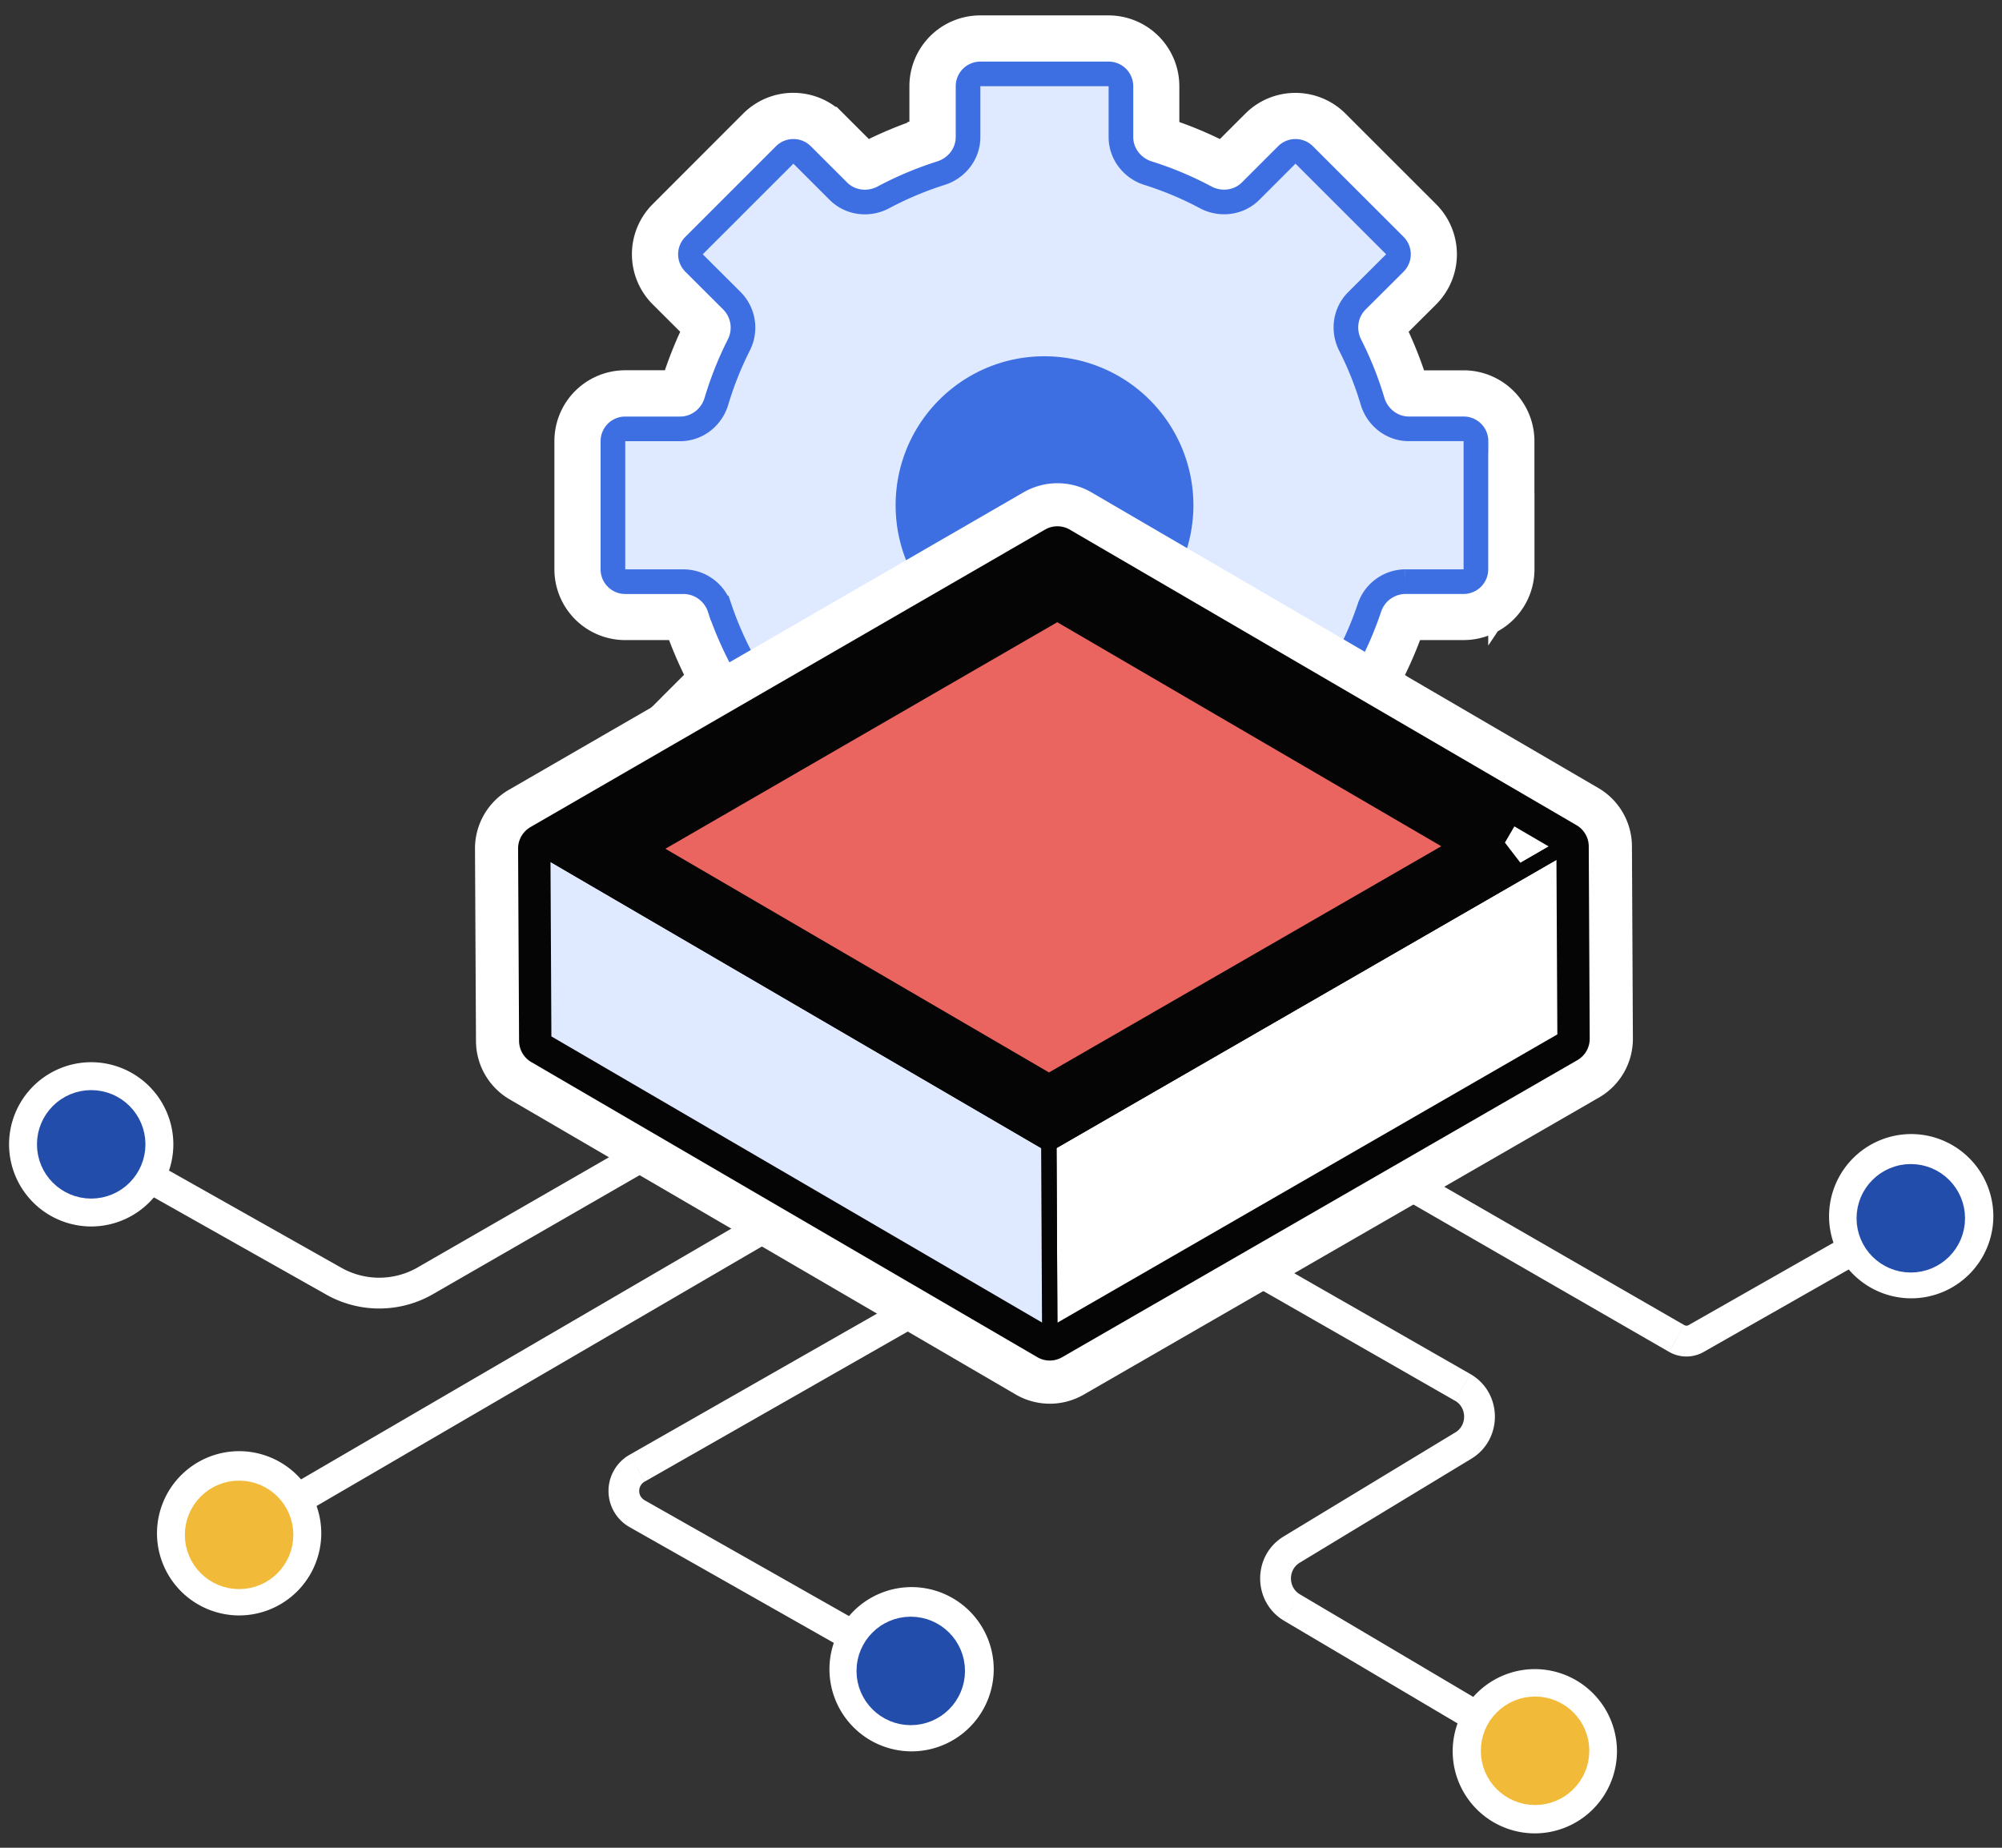
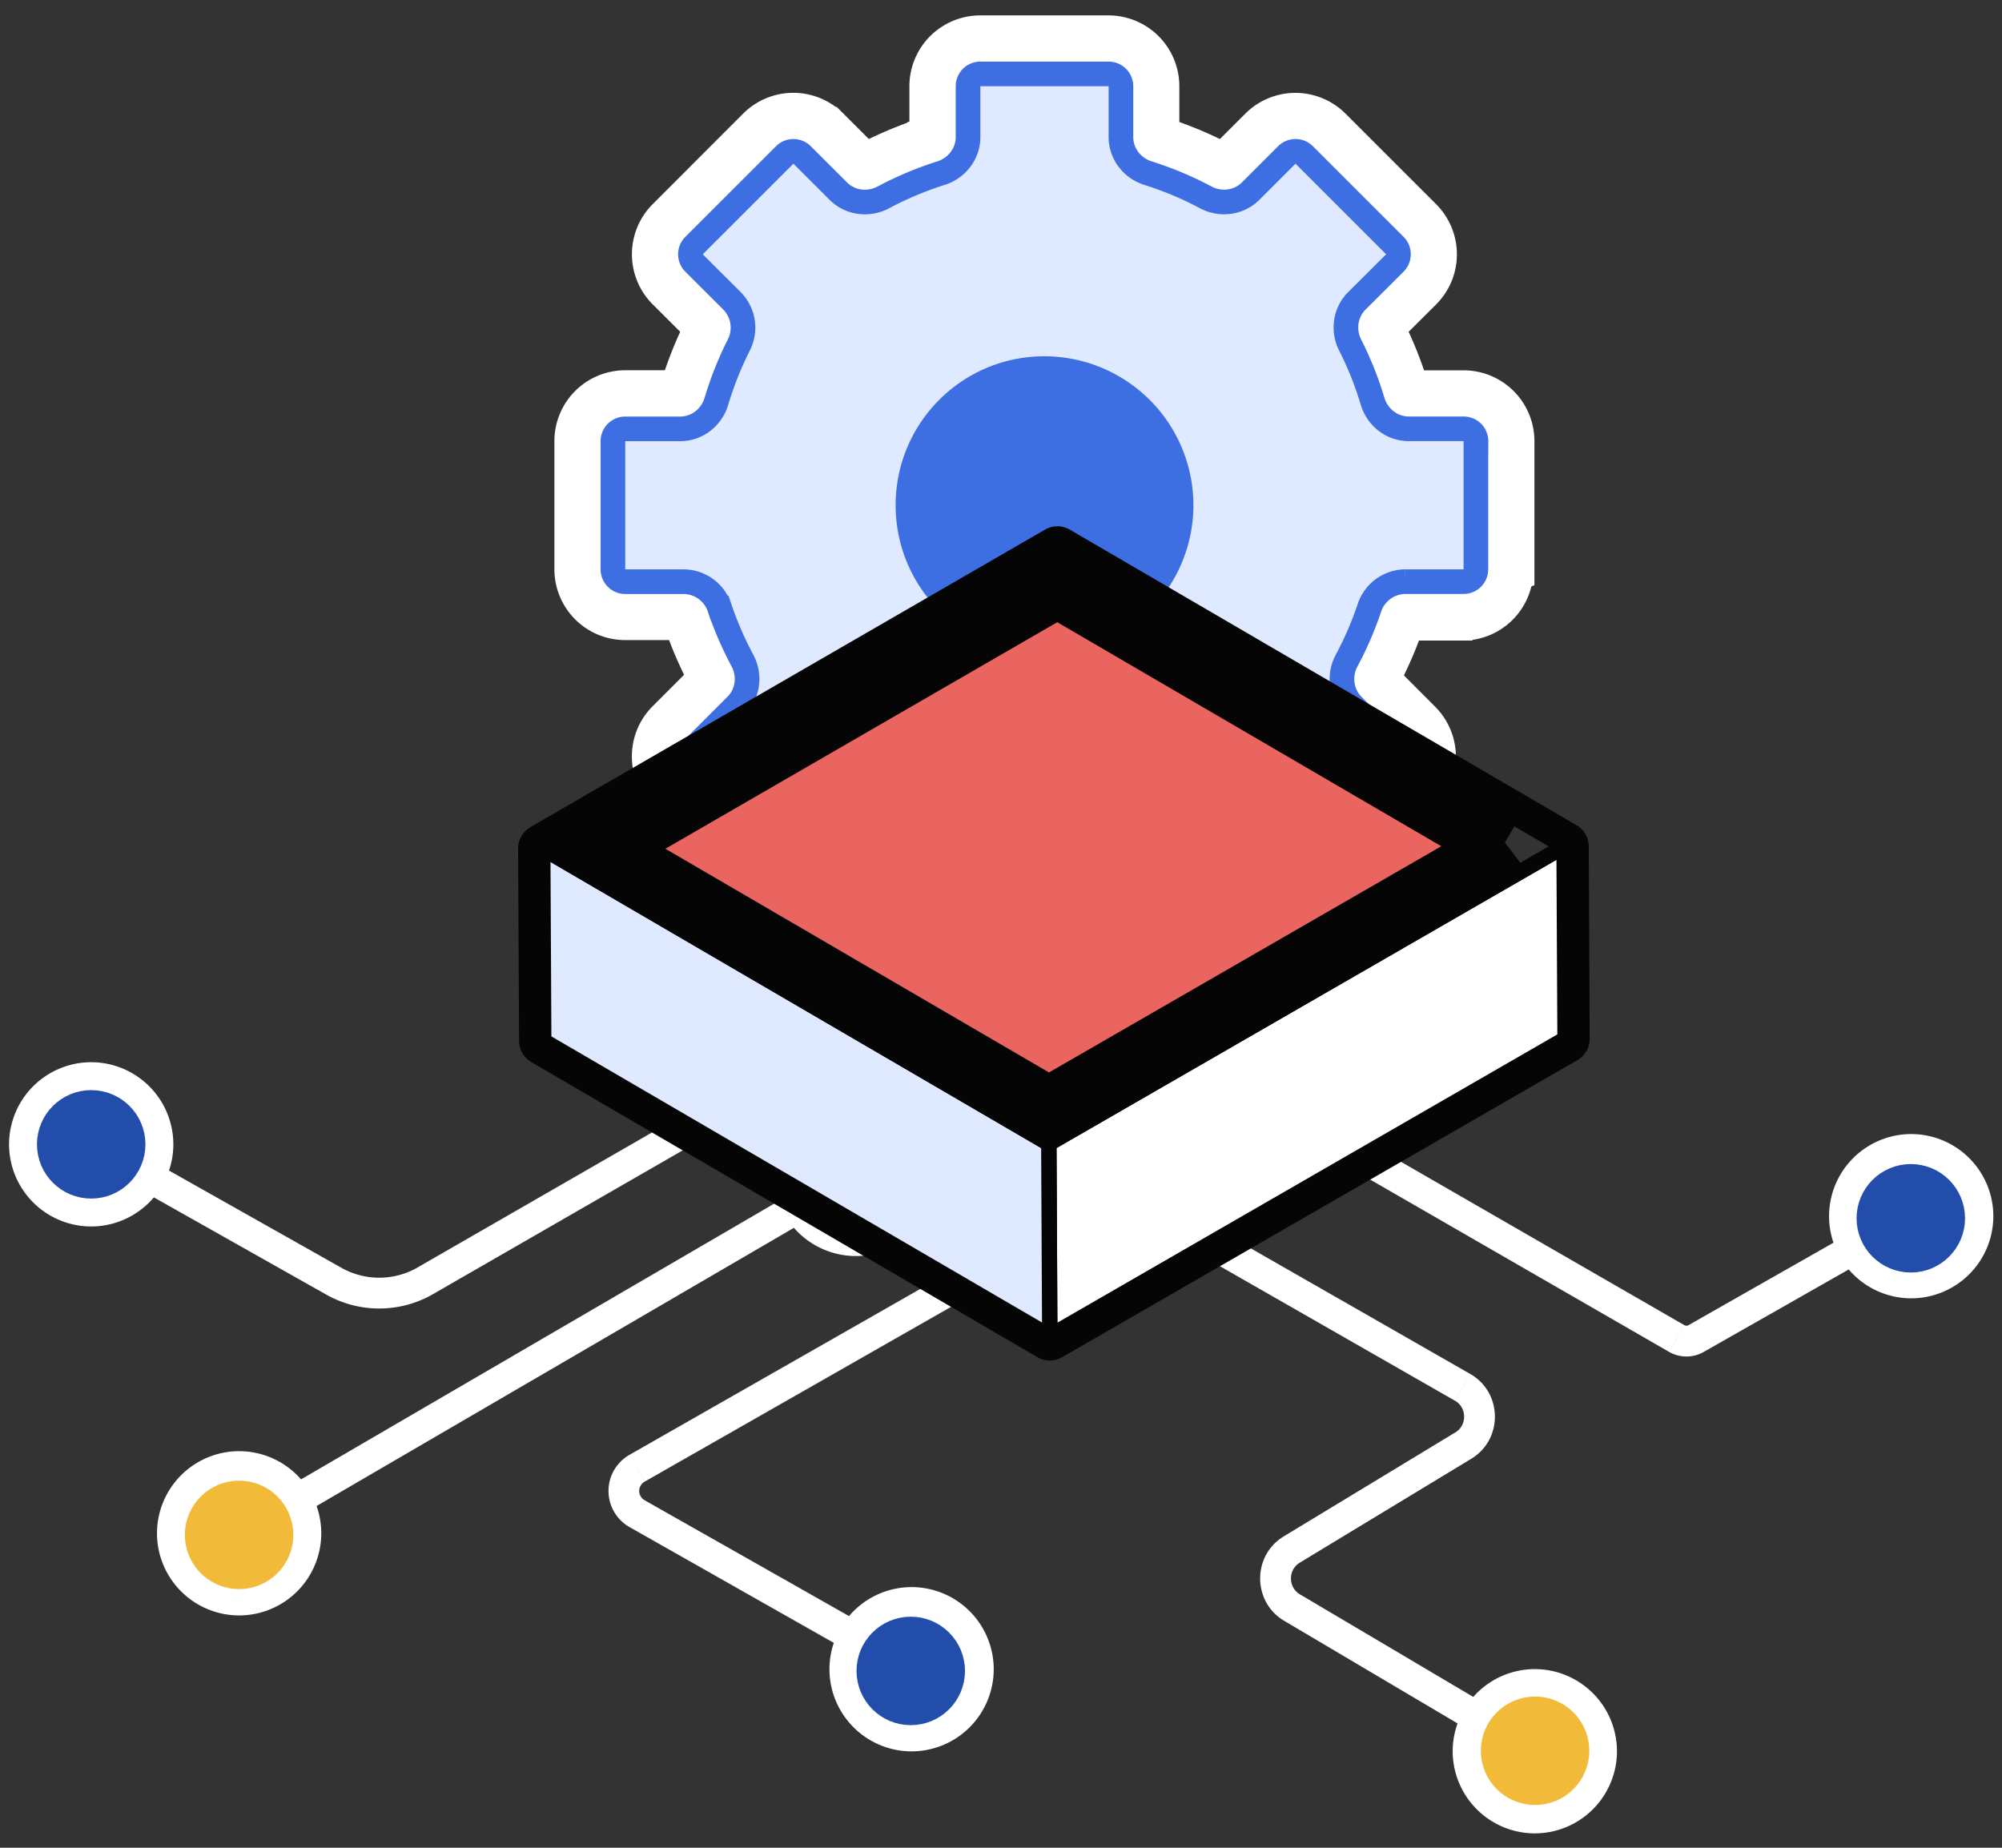
<svg xmlns="http://www.w3.org/2000/svg" width="65" height="60" fill="none">
  <rect width="100%" height="100%" fill="#333333" stroke="none" />
-   <path d="M49.069 18.487v-4.162a1.55 1.55 0 0 0-1.55-1.55H45.74c-.01 0-.022-.003-.037-.014s-.032-.034-.04-.061c-.208-.7-.478-1.372-.803-2.012-.012-.024-.015-.049-.013-.068s.009-.028.016-.035l1.233-1.229a1.55 1.55 0 0 0 .002-2.194l-2.943-2.942a1.55 1.55 0 0 0-2.192 0l-1.173 1.173c-.007.007-.017.014-.036.016s-.046-.001-.072-.014c-.657-.352-1.35-.642-2.071-.869-.026-.008-.045-.023-.057-.039s-.014-.026-.014-.036V2.8a1.55 1.55 0 0 0-1.55-1.55h-4.164a1.55 1.55 0 0 0-1.55 1.55v1.649c0 .01-.003.022-.014.036s-.032.031-.058.039a12.33 12.33 0 0 0-2.071.871c-.024.013-.049.016-.069.014s-.029-.009-.036-.016l-1.176-1.175a1.55 1.55 0 0 0-2.192 0L21.721 7.16a1.55 1.55 0 0 0 .002 2.194l1.233 1.229c.007.007.013.017.016.035a.12.12 0 0 1-.013.069c-.324.642-.592 1.316-.801 2.014-.008.026-.023.046-.038.058s-.027.014-.036.014H20.3a1.55 1.55 0 0 0-1.55 1.55v4.162a1.55 1.55 0 0 0 1.55 1.55h1.901c.009 0 .021.003.036.014s.031.031.04.057c.221.655.495 1.284.816 1.885.013.023.016.047.013.067s-.009.028-.016.035l-1.371 1.371a1.55 1.55 0 0 0 0 2.192l2.944 2.943a1.55 1.55 0 0 0 2.192 0l1.423-1.423a.06.06 0 0 1 .036-.016c.02-.003.047 0 .072.013a12.14 12.14 0 0 0 1.822.737c.025.008.044.023.056.038s.014.026.014.036v2.033a1.55 1.55 0 0 0 1.55 1.55h4.164a1.55 1.55 0 0 0 1.55-1.55v-2.032c0-.01.003-.021.014-.036s.031-.03.056-.038c.63-.198 1.239-.443 1.822-.738.026-.013.051-.016.072-.013s.029.009.036.016l1.423 1.423a1.55 1.55 0 0 0 2.192 0l2.944-2.944a1.55 1.55 0 0 0 .002-2.191l-1.365-1.369c-.007-.007-.013-.017-.016-.036s.001-.044.014-.068c.321-.599.595-1.228.816-1.885.009-.026.024-.046.04-.058s.027-.014.036-.014h1.893a1.55 1.55 0 0 0 1.55-1.55zm-15.16 1.206c-1.813 0-3.28-1.471-3.28-3.287s1.467-3.287 3.28-3.287a3.29 3.29 0 0 1 3.288 3.287 3.29 3.29 0 0 1-3.288 3.287z" fill="#fff" stroke="#fff" stroke-width="1.5" />
+   <path d="M49.069 18.487v-4.162a1.55 1.55 0 0 0-1.55-1.55H45.74c-.01 0-.022-.003-.037-.014s-.032-.034-.04-.061c-.208-.7-.478-1.372-.803-2.012-.012-.024-.015-.049-.013-.068s.009-.028.016-.035l1.233-1.229a1.55 1.55 0 0 0 .002-2.194l-2.943-2.942a1.55 1.55 0 0 0-2.192 0l-1.173 1.173c-.007.007-.017.014-.036.016s-.046-.001-.072-.014c-.657-.352-1.35-.642-2.071-.869-.026-.008-.045-.023-.057-.039s-.014-.026-.014-.036V2.8a1.55 1.55 0 0 0-1.55-1.55h-4.164a1.55 1.55 0 0 0-1.55 1.55v1.649c0 .01-.003.022-.014.036s-.032.031-.058.039a12.33 12.33 0 0 0-2.071.871c-.024.013-.049.016-.069.014s-.029-.009-.036-.016l-1.176-1.175a1.55 1.55 0 0 0-2.192 0L21.721 7.16a1.55 1.55 0 0 0 .002 2.194l1.233 1.229c.007.007.013.017.016.035a.12.12 0 0 1-.013.069c-.324.642-.592 1.316-.801 2.014-.008.026-.023.046-.038.058s-.027.014-.036.014H20.3a1.55 1.55 0 0 0-1.55 1.55v4.162a1.55 1.55 0 0 0 1.55 1.55h1.901c.009 0 .021.003.036.014s.031.031.04.057c.221.655.495 1.284.816 1.885.013.023.016.047.013.067s-.009.028-.016.035l-1.371 1.371a1.55 1.55 0 0 0 0 2.192l2.944 2.943a1.55 1.55 0 0 0 2.192 0l1.423-1.423c.02-.003.047 0 .072.013a12.14 12.14 0 0 0 1.822.737c.025.008.044.023.056.038s.014.026.014.036v2.033a1.55 1.55 0 0 0 1.55 1.55h4.164a1.55 1.55 0 0 0 1.55-1.55v-2.032c0-.01.003-.021.014-.036s.031-.03.056-.038c.63-.198 1.239-.443 1.822-.738.026-.013.051-.016.072-.013s.029.009.036.016l1.423 1.423a1.55 1.55 0 0 0 2.192 0l2.944-2.944a1.55 1.55 0 0 0 .002-2.191l-1.365-1.369c-.007-.007-.013-.017-.016-.036s.001-.044.014-.068c.321-.599.595-1.228.816-1.885.009-.026.024-.046.04-.058s.027-.014.036-.014h1.893a1.55 1.55 0 0 0 1.55-1.55zm-15.16 1.206c-1.813 0-3.28-1.471-3.28-3.287s1.467-3.287 3.28-3.287a3.29 3.29 0 0 1 3.288 3.287 3.29 3.29 0 0 1-3.288 3.287z" fill="#fff" stroke="#fff" stroke-width="1.5" />
  <path fill="#3d6fe3" d="M27.738 9.301h13.449V22.75H27.738z" />
  <path d="M47.919 14.325v4.162a.4.4 0 0 1-.4.4h-1.893a1.24 1.24 0 0 0-1.166.856 11.06 11.06 0 0 1-.739 1.708c-.251.468-.191 1.065.201 1.459l1.365 1.369a.4.4 0 0 1 0 .565l-2.945 2.944a.4.4 0 0 1-.566 0l-1.423-1.423c-.388-.388-.974-.451-1.44-.216a10.84 10.84 0 0 1-1.648.667c-.503.158-.875.62-.875 1.171v2.032a.4.4 0 0 1-.4.4h-4.164a.4.4 0 0 1-.4-.4v-2.033c0-.55-.371-1.012-.874-1.17-.572-.18-1.124-.402-1.649-.667-.466-.235-1.051-.172-1.439.216l-1.423 1.423a.4.4 0 0 1-.566 0l-2.944-2.943a.4.4 0 0 1 0-.566l1.371-1.371c.393-.392.454-.988.204-1.456-.292-.548-.541-1.118-.741-1.71a1.24 1.24 0 0 0-1.166-.854H20.3a.4.4 0 0 1-.4-.4v-4.162a.4.4 0 0 1 .4-.4h1.783c.558 0 1.023-.381 1.176-.892a11.13 11.13 0 0 1 .726-1.826 1.24 1.24 0 0 0-.218-1.438L22.534 8.54a.4.4 0 0 1 0-.566l2.943-2.942a.4.4 0 0 1 .566 0l1.176 1.175c.393.393.989.453 1.458.204a11.18 11.18 0 0 1 1.878-.79c.502-.159.875-.62.875-1.172V2.8a.4.4 0 0 1 .4-.4h4.164a.4.4 0 0 1 .4.4v1.649c0 .551.373 1.013.875 1.172.654.206 1.281.469 1.874.786.469.251 1.068.193 1.463-.202l1.173-1.173a.4.4 0 0 1 .566 0l2.943 2.942a.4.4 0 0 1-.001.566l-1.233 1.229c-.388.387-.454.972-.217 1.438a10.87 10.87 0 0 1 .726 1.82c.152.512.618.898 1.18.898h1.779a.4.4 0 0 1 .4.4zm-18.44 2.081c0 2.448 1.979 4.437 4.43 4.437a4.44 4.44 0 0 0 4.438-4.437 4.44 4.44 0 0 0-4.438-4.437c-2.451 0-4.43 1.988-4.43 4.437z" fill="#dfe9ff" stroke="#3d6fe3" stroke-width=".8" />
  <g fill="#fff">
    <path d="M35.837 34.276a2.67 2.67 0 0 0 2.667 2.667 2.67 2.67 0 0 0 2.667-2.667 2.67 2.67 0 0 0-2.667-2.667 2.67 2.67 0 0 0-2.667 2.667zm18.602 9.187l-.25.433h.001l.249-.434zm.627.002l.246.435h.001l-.247-.435zm4.319-3.973a2.67 2.67 0 0 0 2.667 2.667 2.67 2.67 0 0 0 2.667-2.667 2.67 2.67 0 0 0-2.667-2.667 2.67 2.67 0 0 0-2.667 2.667zM38.254 34.71l15.935 9.187.499-.866-15.935-9.187-.499.866zm15.936 9.187a1.13 1.13 0 0 0 1.123.004l-.492-.87c-.041.023-.091.023-.132-.001l-.498.867zm1.124.003l6.986-3.973-.494-.869-6.986 3.973.494.869zM25.12 38.119a2.67 2.67 0 0 0 2.667 2.667 2.67 2.67 0 0 0 2.667-2.667 2.67 2.67 0 0 0-2.667-2.667 2.67 2.67 0 0 0-2.667 2.667zM5.097 49.789a2.67 2.67 0 0 0 2.667 2.667 2.67 2.67 0 0 0 2.667-2.667 2.67 2.67 0 0 0-2.667-2.667 2.67 2.67 0 0 0-2.667 2.667zm22.438-12.102L7.512 49.357l.504.864 20.023-11.67-.504-.864zm8.834-.529a2.67 2.67 0 0 1-2.667 2.667 2.67 2.67 0 0 1-2.667-2.667 2.67 2.67 0 0 1 2.667-2.667 2.67 2.67 0 0 1 2.667 2.667zm11.12 7.893l-.248.434h0l.248-.434zm.023 1.888l.259.428h0l-.259-.428zm-5.575 3.378l.259.428h-.001l-.259-.428zm.01 1.882l-.255.43h0l.255-.43zm10.552 4.667a2.67 2.67 0 0 1-2.667 2.667 2.67 2.67 0 0 1-2.667-2.667 2.67 2.67 0 0 1 2.667-2.667 2.67 2.67 0 0 1 2.667 2.667zM33.951 36.724l13.787 7.893-.497.868-13.787-7.893.497-.868zm13.787 7.893c1.05.601 1.065 2.124.034 2.75l-.518-.855c.382-.232.375-.805-.012-1.027l.497-.868zm.034 2.75l-5.575 3.378-.518-.855 5.575-3.379.518.855zm-5.575 3.379c-.379.229-.377.797.006 1.024l-.51.86c-1.031-.611-1.041-2.12-.013-2.74l.517.856zm.006 1.024l7.886 4.667-.509.861-7.886-4.667.509-.861z" />
    <path d="M33.084 39.08a2.67 2.67 0 0 0 2.667 2.667 2.67 2.67 0 0 0 2.667-2.667 2.67 2.67 0 0 0-2.667-2.667 2.67 2.67 0 0 0-2.667 2.667zm-12.398 8.595l.247.434h0l-.248-.434zm.002 1.479l.247-.435h0l-.247.435zm6.242 5.049a2.67 2.67 0 0 0 2.667 2.667 2.67 2.67 0 0 0 2.667-2.667 2.67 2.67 0 0 0-2.667-2.667 2.67 2.67 0 0 0-2.667 2.667zm8.574-15.558L20.439 47.24l.496.869L36 39.514l-.495-.869zM20.44 47.24a1.35 1.35 0 0 0 .002 2.349l.493-.87c-.242-.137-.242-.472-.001-.61l-.495-.869zm.002 2.349l8.908 5.049.493-.87-8.908-5.049-.493.87zm5.069-16.273a2.67 2.67 0 0 0 2.667 2.667 2.67 2.67 0 0 0 2.667-2.667 2.67 2.67 0 0 0-2.667-2.667 2.67 2.67 0 0 0-2.667 2.667zM.294 37.159a2.67 2.67 0 0 0 2.667 2.667 2.67 2.67 0 0 0 2.667-2.667 2.67 2.67 0 0 0-2.667-2.667 2.67 2.67 0 0 0-2.667 2.667zm13.515 4.43l-.249-.433.249.433zm14.119-8.706l-14.369 8.273.499.867 14.369-8.273-.499-.867zm-16.844 8.284l-7.877-4.443-.491.871 7.877 4.443.491-.871zm2.476-.011a2.5 2.5 0 0 1-2.476.011l-.491.871a3.5 3.5 0 0 0 3.466-.015l-.499-.867z" />
  </g>
  <g stroke-width=".8">
    <circle cx="49.84" cy="56.851" r="1.361" fill="#f2ba39" stroke="#f2ba39" />
    <circle cx="29.57" cy="54.258" r="1.361" fill="#234daa" stroke="#234daa" />
    <circle cx="7.763" cy="49.84" r="1.361" fill="#f2ba39" stroke="#f2ba39" />
    <g fill="#234daa" stroke="#234daa">
      <circle cx="2.961" cy="37.159" r="1.361" />
      <circle cx="62.039" cy="39.56" r="1.361" />
    </g>
  </g>
-   <path d="M17.071 26.6a1.1 1.1 0 0 0-.549.958l.032 6.245a1.1 1.1 0 0 0 .546.945l16.431 9.583a1.1 1.1 0 0 0 1.104.003l16.731-9.648a1.1 1.1 0 0 0 .55-.958l-.031-6.245a1.1 1.1 0 0 0-.546-.945l-16.451-9.597a1.1 1.1 0 0 0-1.105-.002L17.071 26.6z" fill="#fff" stroke="#fff" stroke-width="2.2" stroke-linejoin="round" />
  <g stroke="#050505">
    <path d="M48.79 27.483L34.055 35.98l-14.443-8.423 14.717-8.509 14.46 8.436z" fill="#eb6560" stroke-width="2" />
    <g stroke-linejoin="round">
      <g stroke-width=".5">
        <path d="M50.782 27.488l.032 6.245-16.731 9.648-.031-6.245 16.731-9.648z" fill="#fff" />
        <path d="M17.621 27.553l.032 6.245 16.431 9.583-.031-6.245-16.431-9.583z" fill="#dfe9ff" />
        <path d="M17.621 27.553l16.431 9.583 16.731-9.648-16.451-9.597-16.711 9.662z" />
      </g>
      <path d="M17.421 27.206a.4.4 0 0 0-.2.348l.032 6.245a.4.4 0 0 0 .198.343l16.431 9.583a.4.4 0 0 0 .401.001l16.731-9.648a.4.4 0 0 0 .2-.349l-.031-6.245a.4.4 0 0 0-.199-.343l-16.451-9.597a.4.4 0 0 0-.402-.001l-16.711 9.662z" stroke-width=".8" />
    </g>
  </g>
</svg>